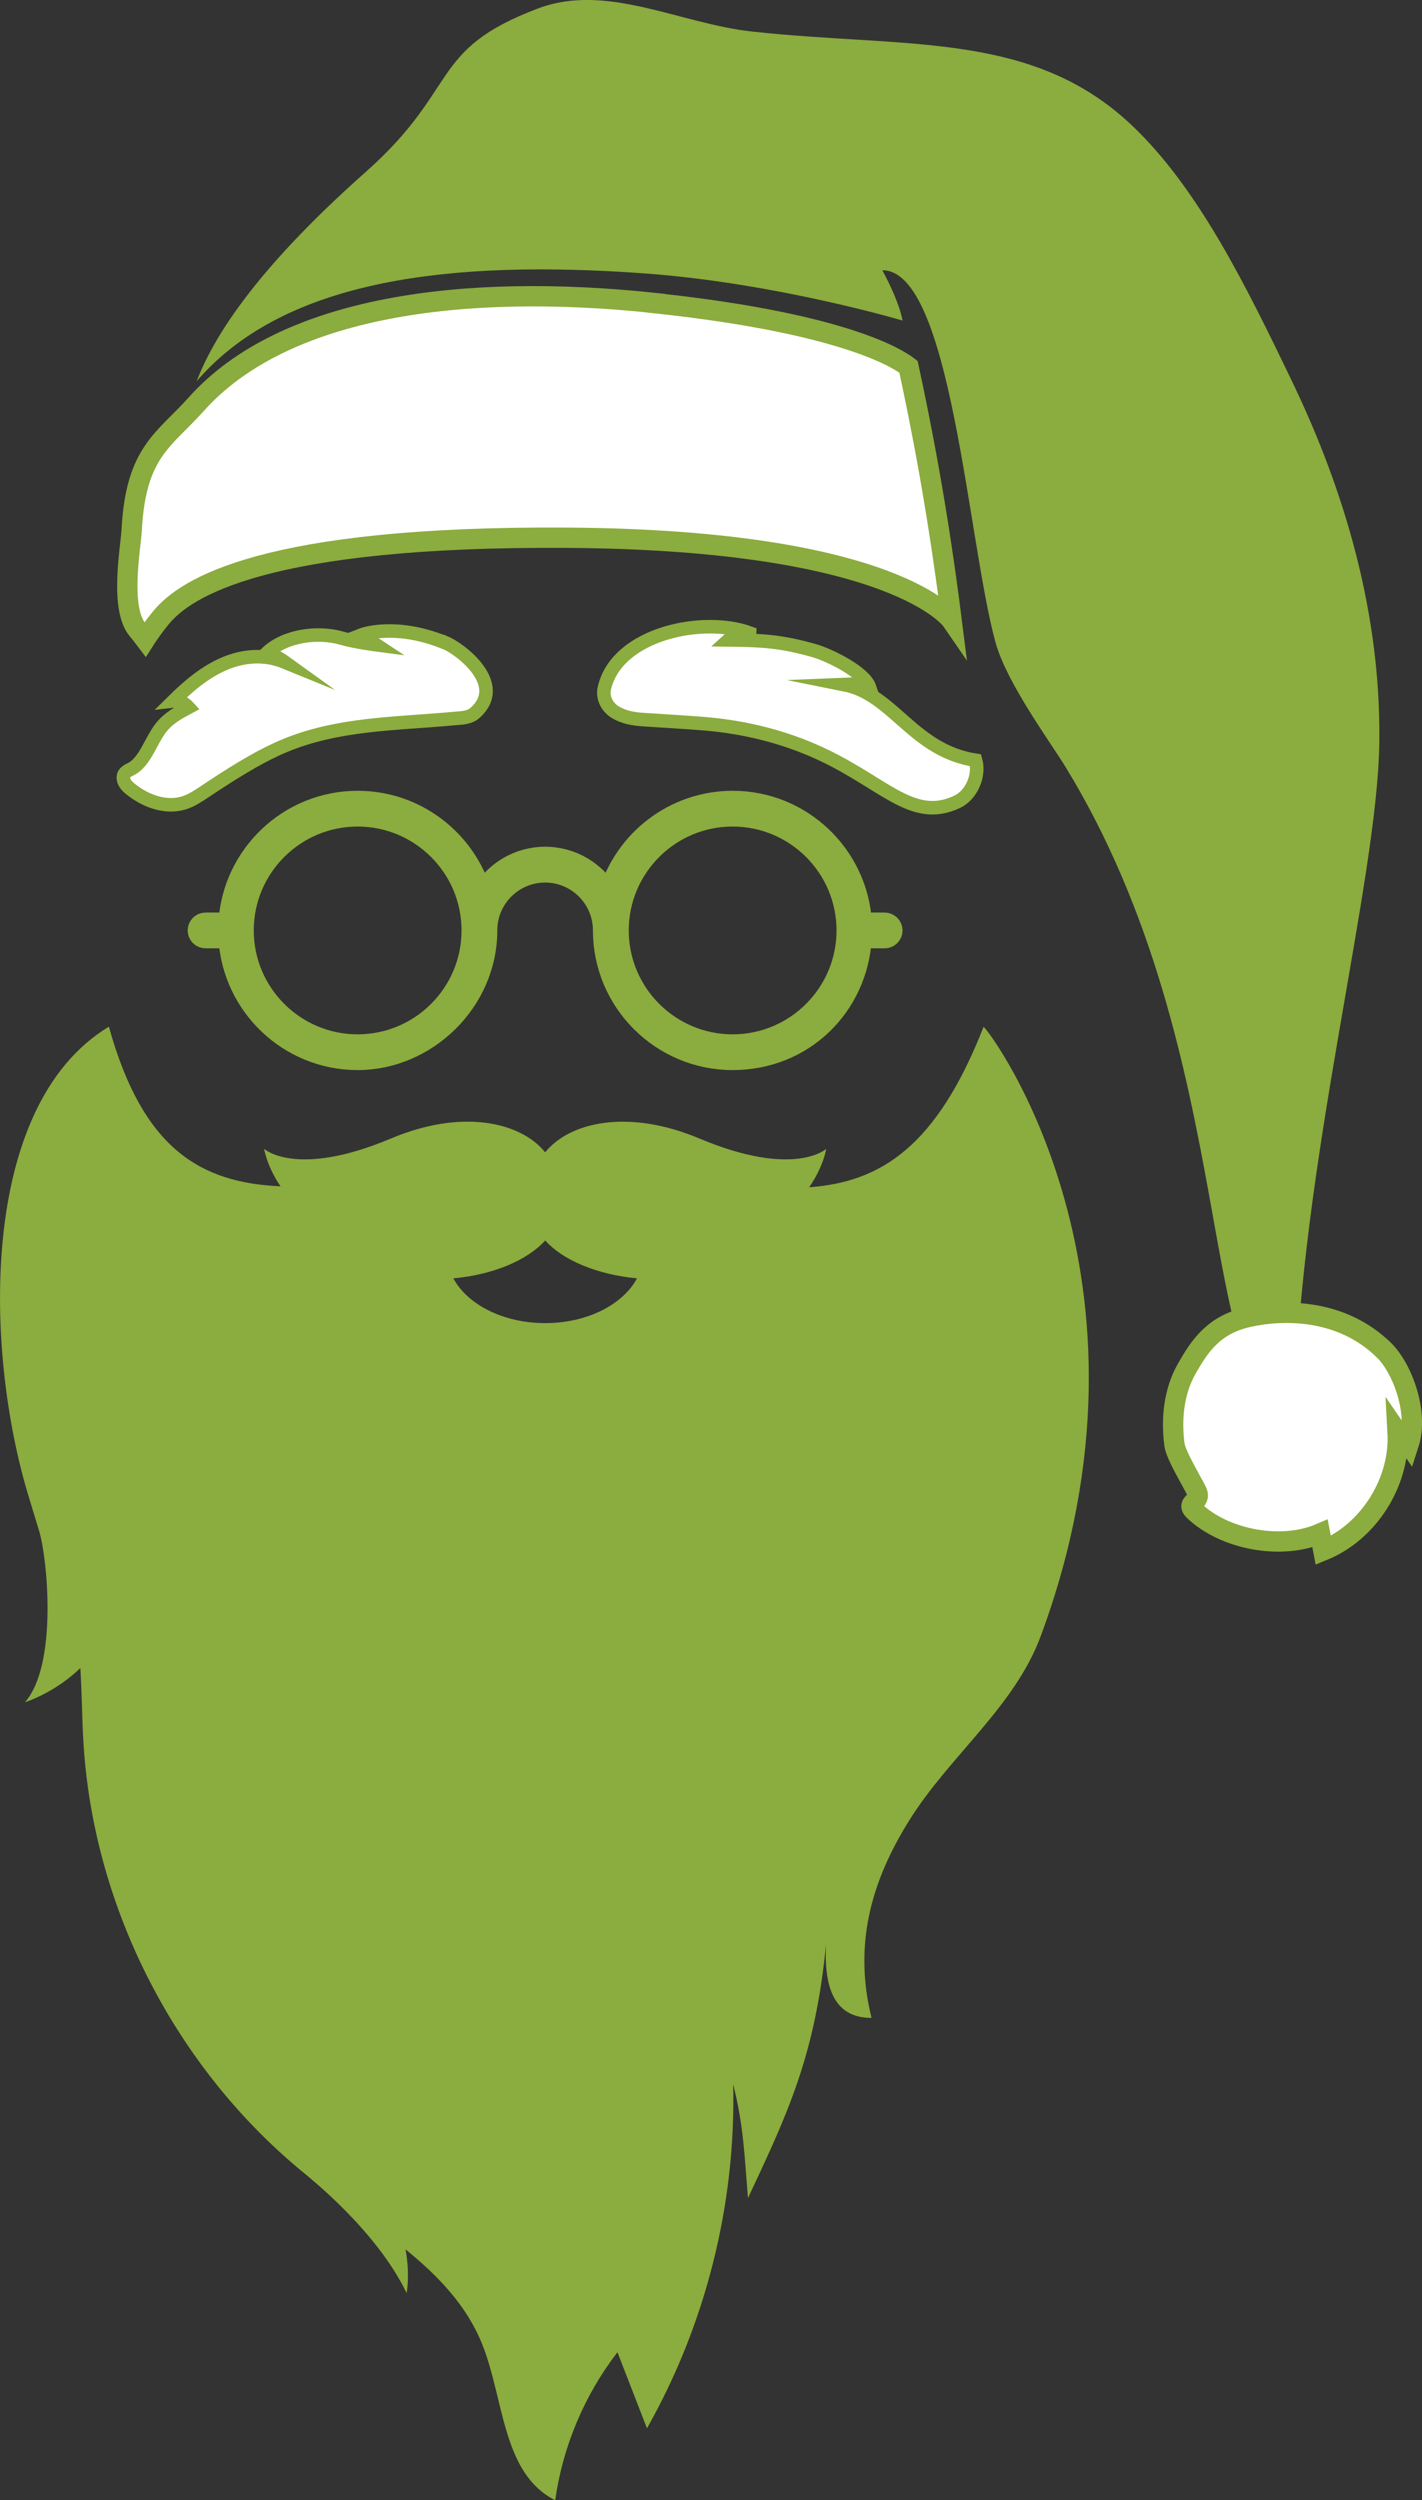
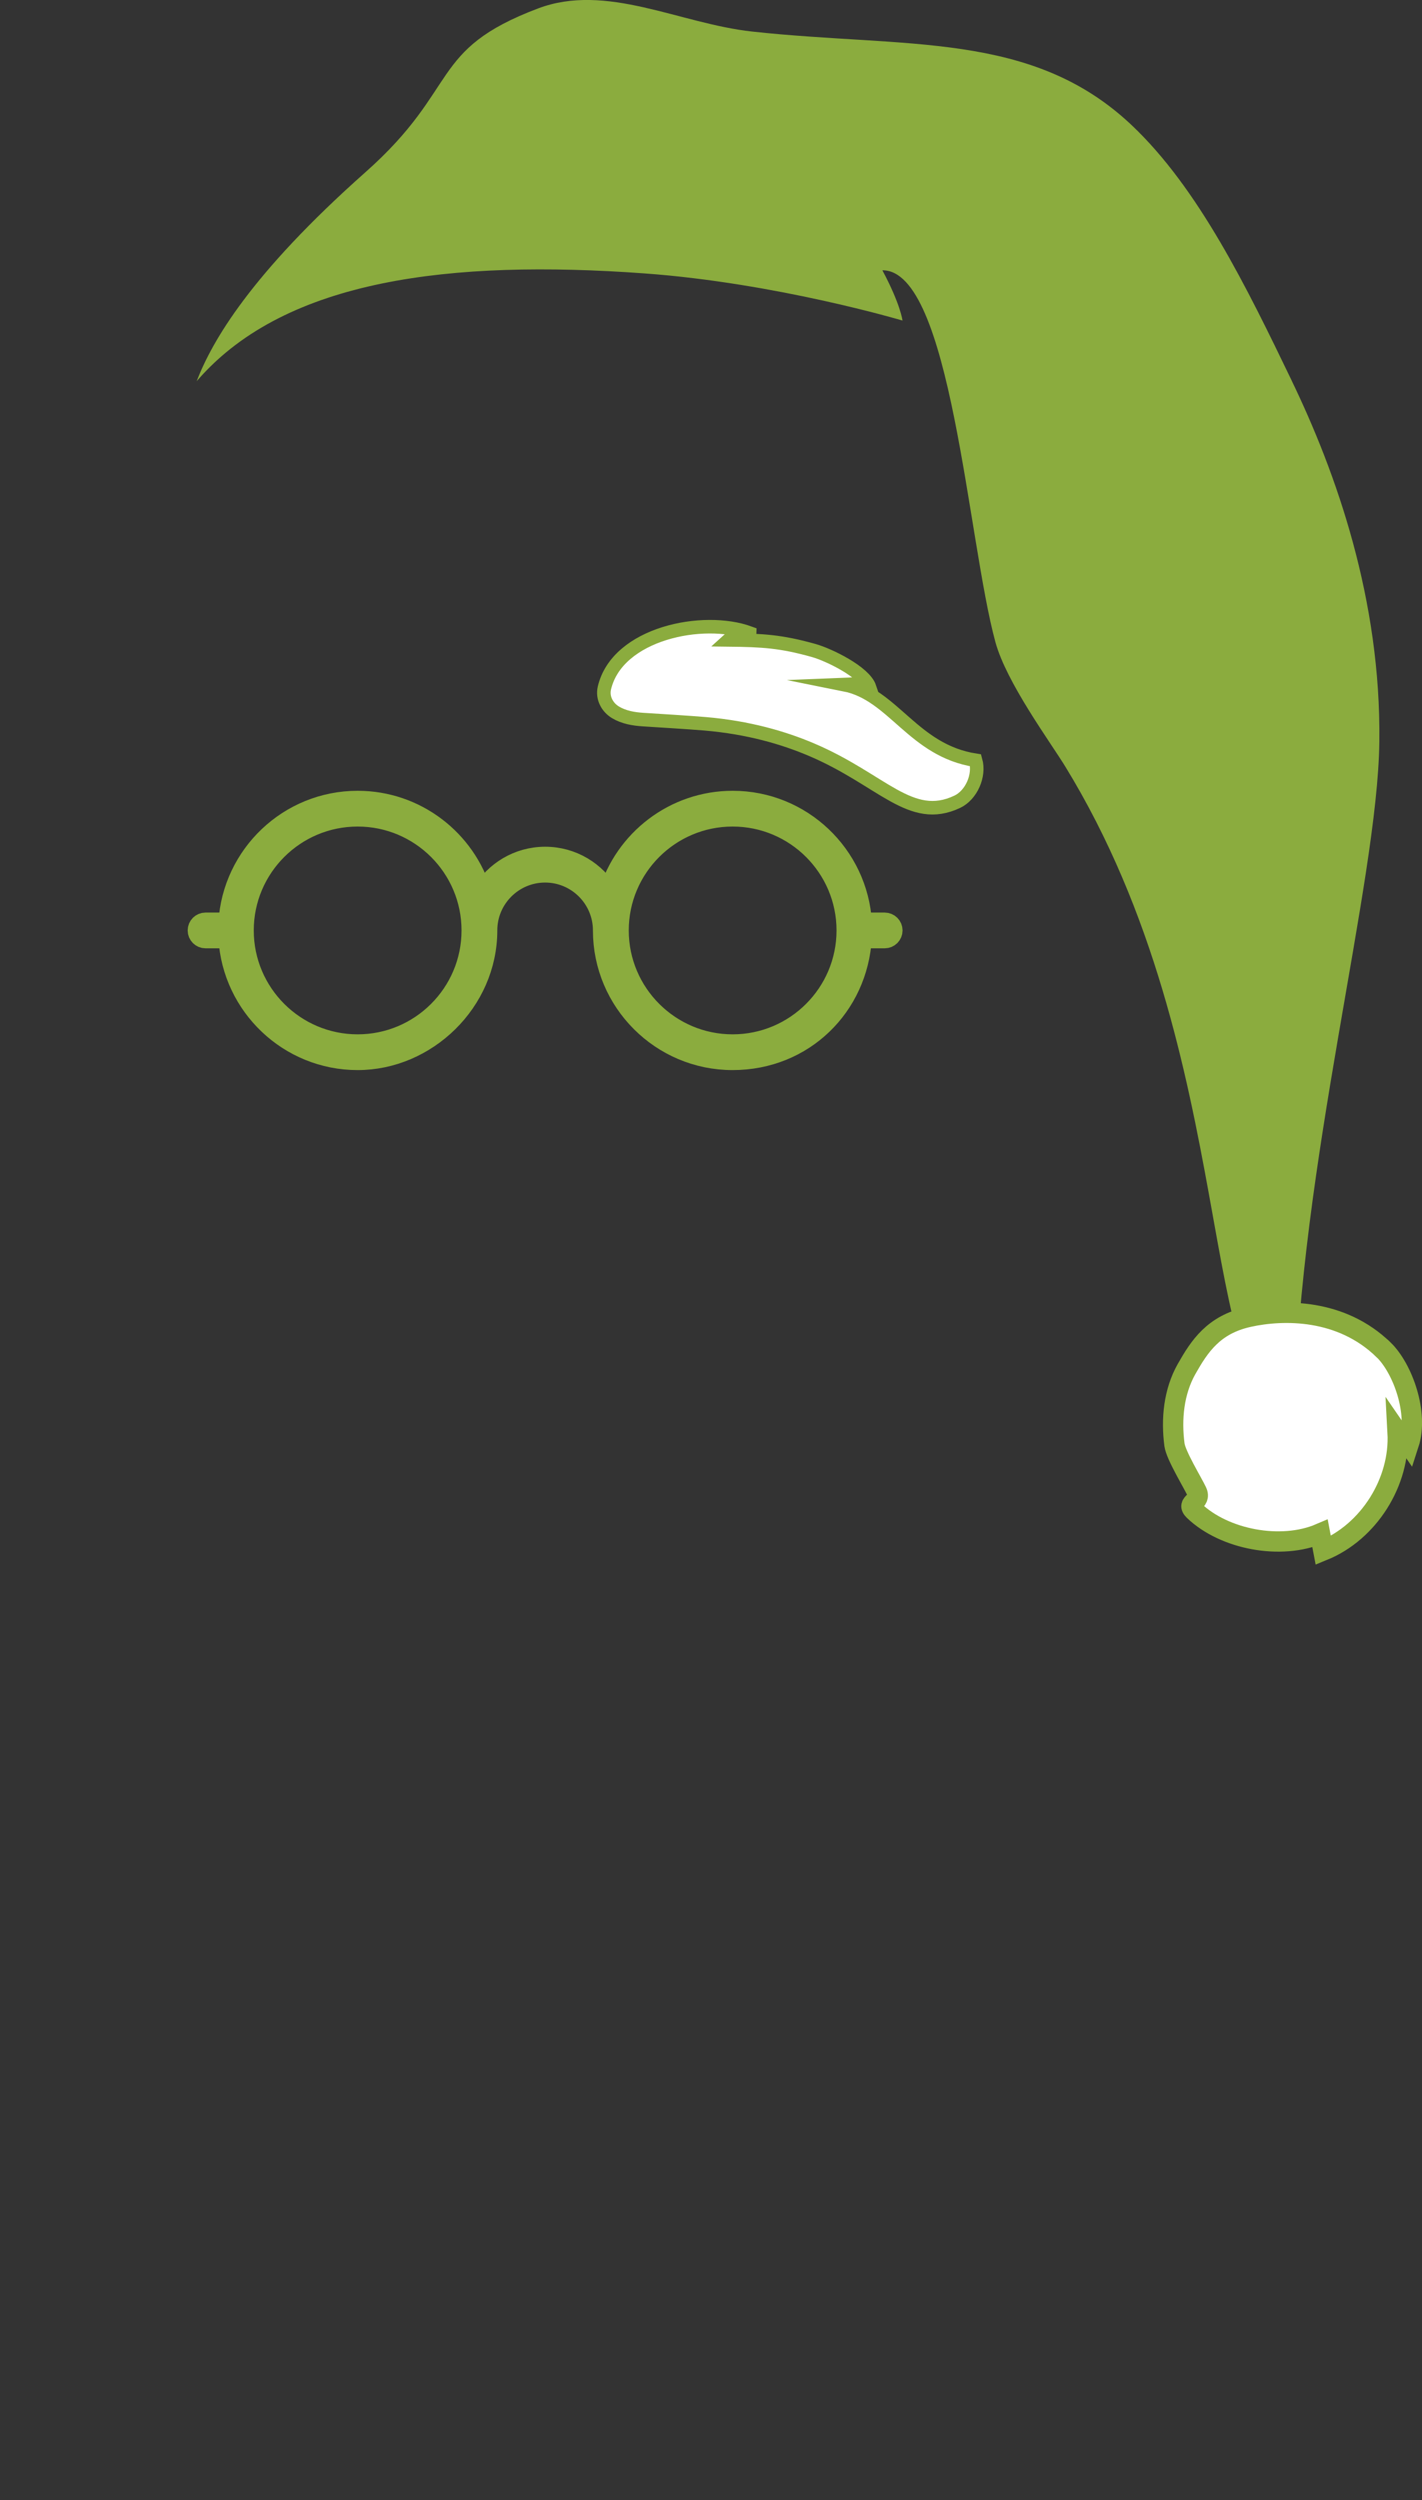
<svg xmlns="http://www.w3.org/2000/svg" id="Santa" viewBox="0 0 209.97 369.16">
  <rect x="0" y="0" width="209.97" height="369.16" fill="#333333" stroke="none" />
  <defs>
    <style>.cls-1{fill:#8bac3e;}.cls-2{stroke-width:2px;}.cls-2,.cls-3{fill:#fff;stroke:#8bac3e;stroke-miterlimit:10;}.cls-3{stroke-width:3px;}</style>
  </defs>
  <g>
    <path class="cls-2" d="M110.69,93.47c-1.18,.3-2.2,.17-3.12,1.01,5.04,.06,7.75,.21,12.59,1.57,2.24,.63,7.48,3.17,8.25,5.45-1.57-.71-2.92-.44-3.71-.41,7.26,1.45,10.1,9.73,19.36,11.17,.64,2.26-.64,5.14-2.71,6.12-6.91,3.27-11.08-3.27-21.59-7.72-4.06-1.72-9.22-3.24-15.63-3.79-2.75-.23-6.4-.44-9.16-.62-1.42-.09-2.86-.34-4.08-1.07-1.22-.73-1.98-2.13-1.65-3.58,1.89-8.11,14.62-10.65,21.45-8.14Z" />
-     <path class="cls-2" d="M65.56,94.83c-7.41-2.96-12.21-1.07-12.21-1.07l2.19,1.44s-3.15-.41-5.04-.96c-3.59-1.05-8.44-.39-11.13,2.2,.92,.25,1.83,.7,2.69,1.32-3.03-1.24-6.18-.94-8.96,.25-2.78,1.19-5.22,3.23-7.49,5.47,.76-.09,1.6,.27,2.23,.96-1.44,.77-2.9,1.55-4,2.92-1.58,1.97-2.38,5.08-4.45,6.17-.49,.26-1.12,.5-1.17,1.21-.06,.7,.5,1.32,1,1.72,2.54,2.05,5.62,2.94,8.23,1.99,.95-.35,1.82-.92,2.69-1.5,3.67-2.44,7.71-5.07,11.69-6.76,8-3.39,16.52-3.29,25.16-4.09,1.08-.1,2.28-.08,3.12-.82,4.85-4.27-2.24-9.56-4.52-10.47Z" />
  </g>
  <path class="cls-1" d="M190.78,56.3c-6.72-13.95-13.82-28.5-23.68-37.82-14.77-13.97-33.32-11.34-56.04-13.82-10.76-1.18-21.5-7.24-31.62-3.41-16.19,6.12-11.43,11.71-25.45,24.15-16.97,15.06-22.66,24.94-24.95,30.88,.13-.15,.27-.29,.4-.45,12.94-14.53,36.95-17.55,65.73-15.46,19.48,1.42,38.09,6.96,38.09,6.96,0,0-.27-2.37-2.97-7.42,10.14-.1,12.59,39.94,16.7,54.93,1.64,5.97,8.05,14.66,10.3,18.33,26.3,42.87,19.1,94.31,33.85,95.37,.72-36.39,12.27-78.07,12.53-99.01,.26-21.04-6.37-39.68-12.9-53.24Z" />
  <path class="cls-3" d="M130.65,136.24h-3.4c-.59-10.01-8.9-17.98-19.06-17.98-8.65,0-15.97,5.78-18.32,13.67-1.88-3.23-5.37-5.41-9.37-5.41s-7.49,2.18-9.37,5.41c-2.35-7.9-9.67-13.67-18.32-13.67-10.16,0-18.47,7.97-19.06,17.98h-3.4c-.63,0-1.14,.51-1.14,1.14s.51,1.14,1.14,1.14h3.4c.59,10.01,8.9,17.98,19.06,17.98s19.12-8.58,19.12-19.12c0,0,0,0,0-.01h0c0-4.72,3.84-8.56,8.56-8.56s8.56,3.84,8.56,8.56h0s0,0,0,.01c0,10.54,8.58,19.12,19.12,19.12s18.46-7.97,19.06-17.98h3.4c.63,0,1.14-.51,1.14-1.14s-.51-1.14-1.14-1.14Zm-77.84,17.98c-9.28,0-16.84-7.55-16.84-16.84s7.55-16.84,16.84-16.84,16.84,7.55,16.84,16.84-7.55,16.84-16.84,16.84Zm55.37,0c-9.28,0-16.84-7.55-16.84-16.84s7.55-16.84,16.84-16.84,16.84,7.55,16.84,16.84-7.55,16.84-16.84,16.84Z" />
-   <path class="cls-1" d="M145.24,151.59c-6.95,17.76-15.21,22.94-25.76,23.71,2.14-3.09,2.52-5.67,2.52-5.67,0,0-4.73,4.36-18.73-1.53-10.44-4.39-19.11-2.48-22.77,2.04-3.66-4.52-12.33-6.44-22.77-2.04-14,5.89-18.73,1.53-18.73,1.53,0,0,.37,2.51,2.42,5.53-11.72-.53-20.31-5.4-25.34-23.57C-3.31,163.29-2.32,199.77,4.32,221.25c.18,.57,1.22,4.02,1.47,4.84,1.18,3.84,2.79,19.69-2.11,25.25,0,0,4.37-1.35,8.18-5.05,.24,3.6,.24,7.24,.45,10.84,1.44,24.65,13.72,48.46,32.91,63.99,.55,.51,10.41,8.27,14.82,17.46,0,0,.54-2.62-.16-6.46,4.82,3.92,9.04,8.3,11.33,14.03,3.24,8.12,2.95,19.11,10.77,23.01,1.11-7.91,4.31-15.52,9.19-21.85,1.45,3.74,2.91,7.48,4.36,11.23,8.7-15.38,13.15-33.14,12.73-50.8,1.59,6.37,1.64,10.5,2.19,16.8,5.81-12.4,9.92-20.98,11.52-37.46-.28,5.73,.82,10.89,6.72,10.86-2.66-10.71-.16-20.1,5.74-29.43,5.9-9.33,15.41-16.58,19.24-26.93,19.55-52.73-7.35-89.22-8.44-89.97Zm-64.74,43.77c-6.2,0-11.48-2.75-13.56-6.61,5.95-.54,10.97-2.71,13.56-5.59,2.58,2.87,7.6,5.04,13.56,5.59-2.07,3.86-7.35,6.61-13.56,6.61Z" />
  <path class="cls-3" d="M204.29,199.3c-6.25-6.09-14.77-6-19.94-4.85-5.17,1.15-7.24,4.33-9.14,7.68-1.9,3.36-2.29,7.4-1.79,11.19,.21,1.56,2.62,5.48,3.29,6.89,.78,1.64-1.7,1.59-.4,2.84,4.47,4.28,12.85,5.85,18.61,3.38,.16,.83,.31,1.67,.47,2.5,6.73-2.75,11.38-10.13,10.98-17.42,.37,.54,1.28,1.15,1.65,1.69,1.48-4.55-.88-11.13-3.72-13.9Z" />
-   <path class="cls-3" d="M96.79,44.75c-28.36-3.03-54.89,.43-67.84,14.96-4.65,5.22-8.89,6.95-9.5,18.47-.14,2.68-1.87,11.77,.96,14.93,.31,.35,1.02,1.29,1.02,1.29,0,0,.97-1.53,2.36-3.22,3.55-4.32,15.14-12.09,60.11-11.78,48.45,.33,56.62,12.21,56.62,12.21-2.12-16.82-4.56-29.03-6.37-37.45-.86-.66-8.16-6.27-37.36-9.39Z" />
</svg>